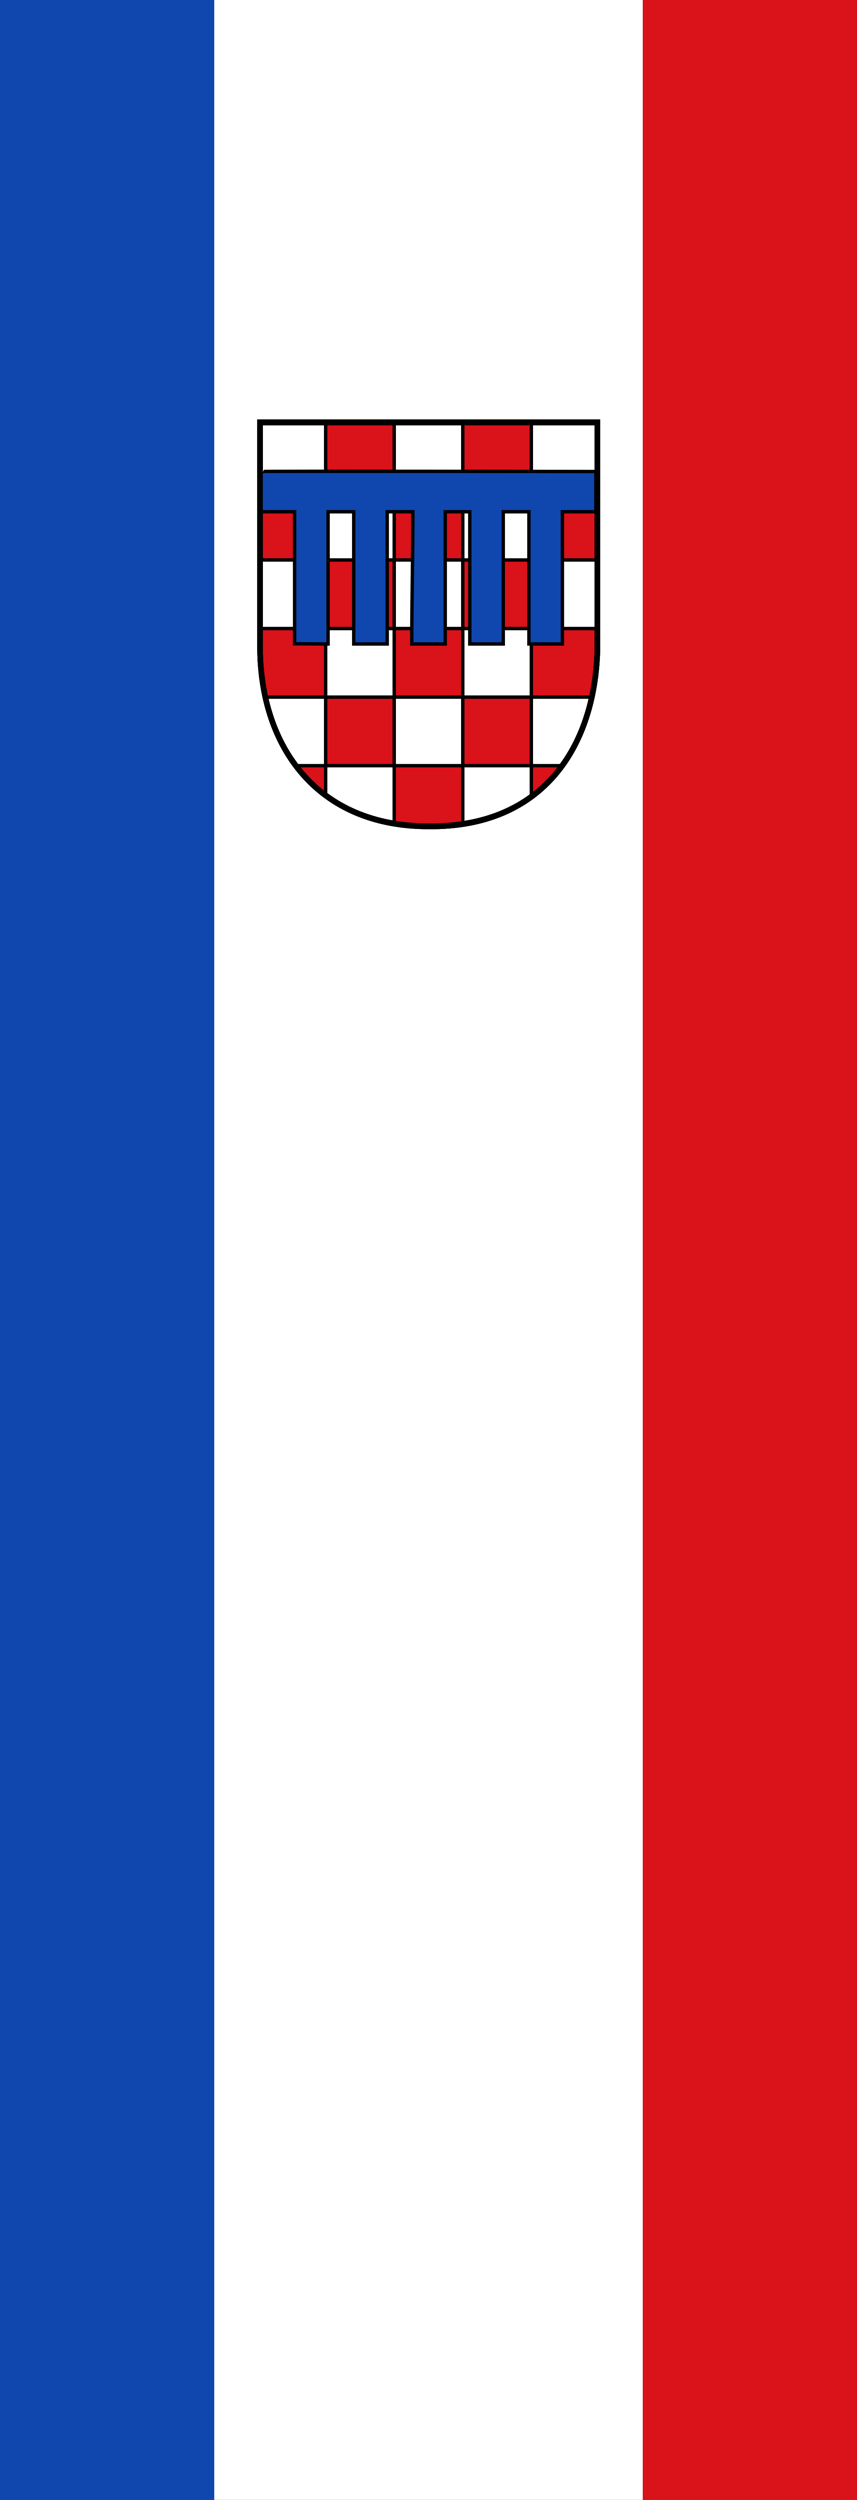
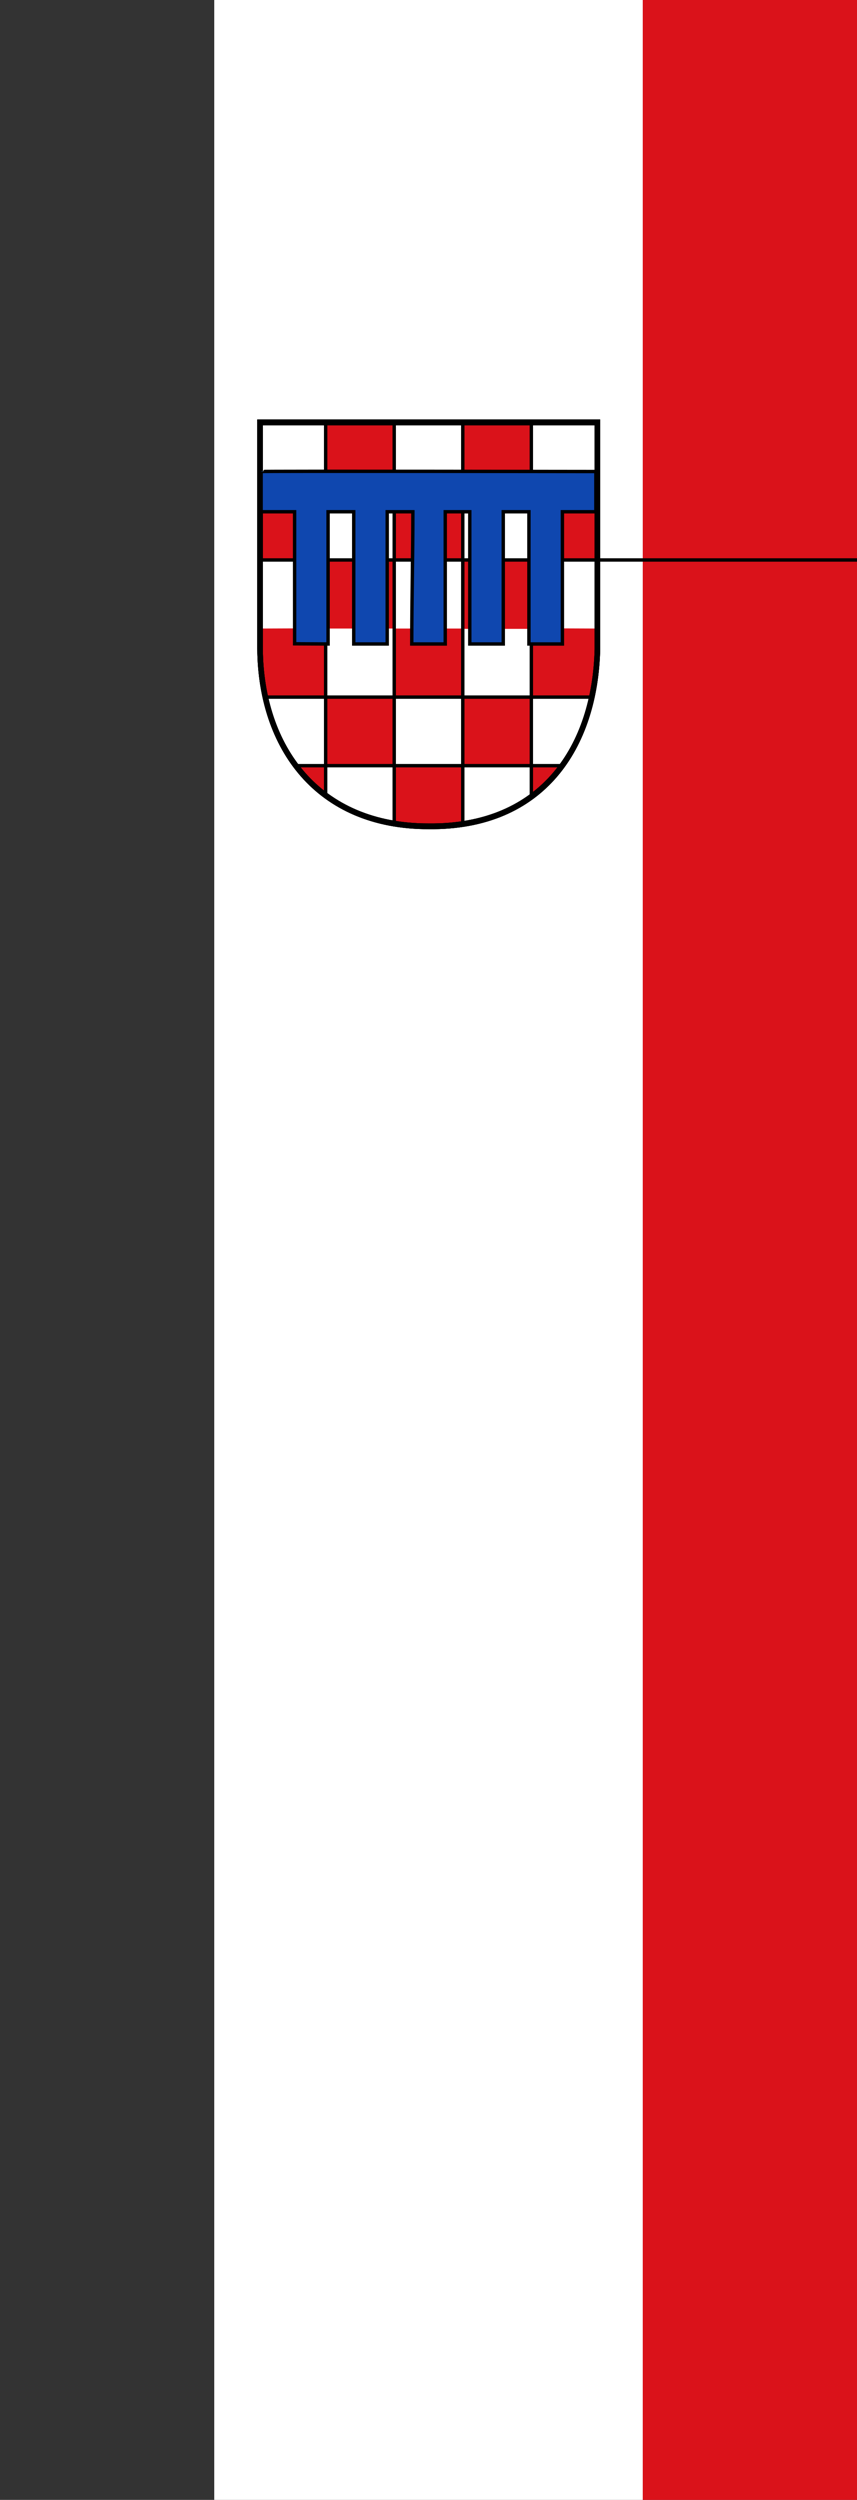
<svg xmlns="http://www.w3.org/2000/svg" height="875" width="300" version="1.0">
  <rect width="100%" height="100%" fill="#333333" stroke="none" />
  <path fill="#fff" d="M75 0h150v875H75z" />
-   <path fill="#0f47af" d="M0 0h75v875H0z" />
  <path fill="#da121a" d="M225 0h75v875h-75z" />
  <g fill="#fff" stroke-width="4.888">
    <path d="M91.018 227.086v-79.272h117.964v79.272c-.827 34.04-18.976 62.4-58.982 61.969-38.988.066-58.65-27.762-58.982-61.969z" />
    <path d="M91.018 227.086v-79.272h117.964v79.272c-.827 34.04-18.976 62.4-58.982 61.969-38.988.066-58.65-27.762-58.982-61.969z" />
-     <path d="M91.018 227.086v-79.272h117.964v79.272c-.827 34.04-18.976 62.4-58.982 61.969-38.988.066-58.65-27.762-58.982-61.969z" />
  </g>
  <path fill="#da121a" d="M91 172h23v24H91zM114 148h24v24h-24zM162 148h24v24h-24zM138 172h23.603v24H138zM186 172h23v24h-23zM114 196h24v24h-24zM161.603 196h24.093v24.116h-24.093zM91.018 220l22.982-.104V244H93c-1.891-9.632-1.768-17.231-1.982-24zM138 220h23.603v24H138zM186 219.896l22.982.104c.039 8.45-.029 15.952-1.982 24h-21zM114 244h24v24h-24zM161.603 244H186v24h-24.397zM138 268l23.603.104L162 288.2c-7.812 1.61-16.314 1.7-24-.08zM114 268v10.282c-3.515-2.415-7.366-6.66-10.1-10.282zM186 267.86V279c3.683-2.45 7.298-7.78 10.032-11z" />
-   <path d="M91 196h118M91 220h118M93 244h114M103.9 268H197" fill="none" stroke="#000" stroke-width="1.189" />
+   <path d="M91 196h118h118M93 244h114M103.9 268H197" fill="none" stroke="#000" stroke-width="1.189" />
  <path d="M91 172h118" fill="none" stroke="#000" />
  <g fill="none" stroke="#000" stroke-width="1.189">
    <path d="M114 279V148M138 288.2V148M162 288.2V148M186 279V148" />
  </g>
  <g fill="none" stroke="#000" stroke-width="4.888">
    <path d="M23.912 257.91V65.31h295.26v192.6c-2.068 82.703-47.495 151.61-147.63 150.56-97.587.16-146.8-67.45-147.63-150.56z" transform="matrix(.4 0 0 .412 81.465 120.933)" />
    <path d="M23.912 257.91V65.31h295.26v192.6c-2.068 82.703-47.495 151.61-147.63 150.56-97.587.16-146.8-67.45-147.63-150.56z" transform="matrix(.4 0 0 .412 81.465 120.933)" />
    <path d="M23.912 257.91V65.31h295.26v192.6c-2.068 82.703-47.495 151.61-147.63 150.56-97.587.16-146.8-67.45-147.63-150.56z" transform="matrix(.4 0 0 .412 81.465 120.933)" />
  </g>
  <path d="M91.409 179.126h11.718c0 15.404.007 46.212.007 46.212l11.711.064v-46.276h8.984v46.276h11.719v-46.276h8.983c0 15.404-.39 30.872-.39 46.276h11.718v-46.276h8.593v46.276h11.719v-46.276h8.984v46.276h11.718v-46.276h11.718v-14.084s-117.202-.187-117.182 0z" fill="#0f47af" stroke="#000" stroke-width="1.189" />
</svg>